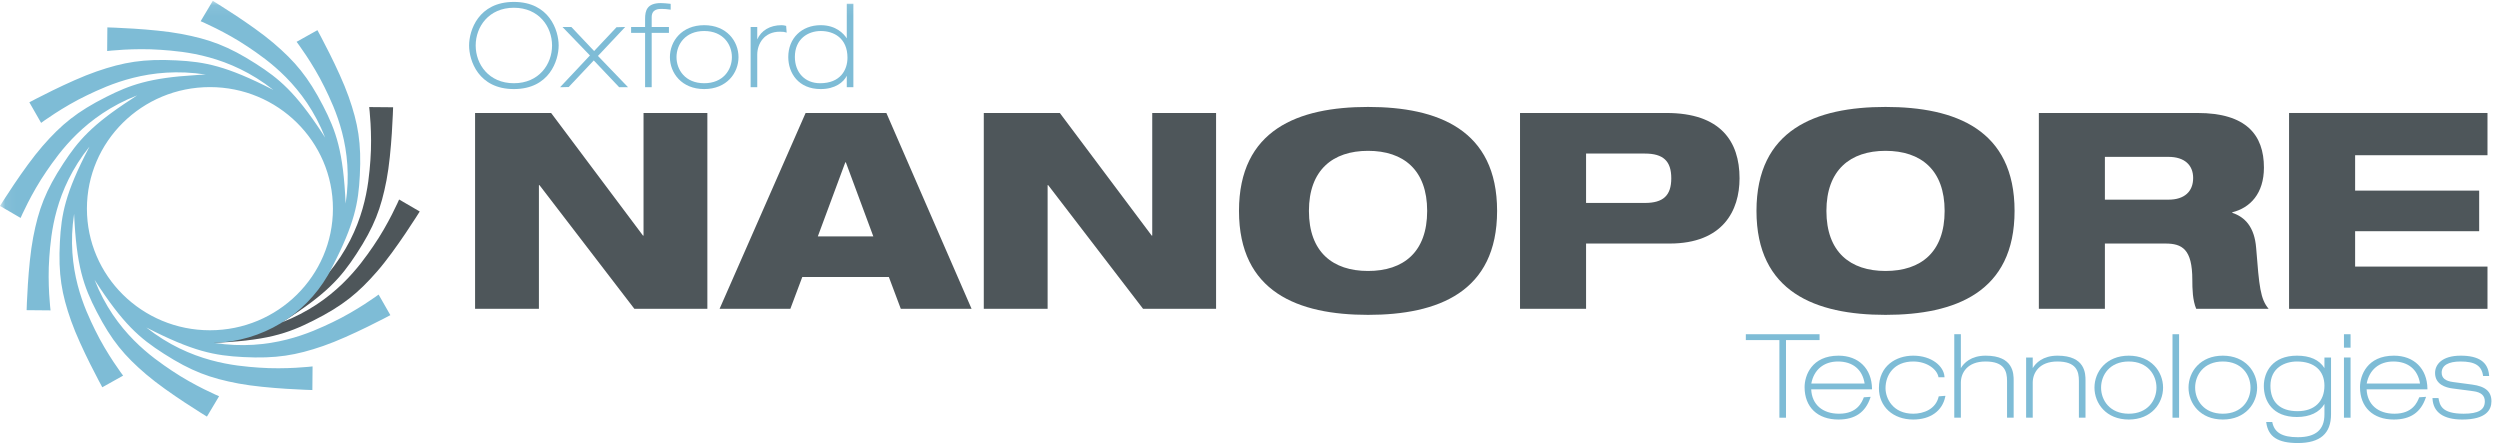
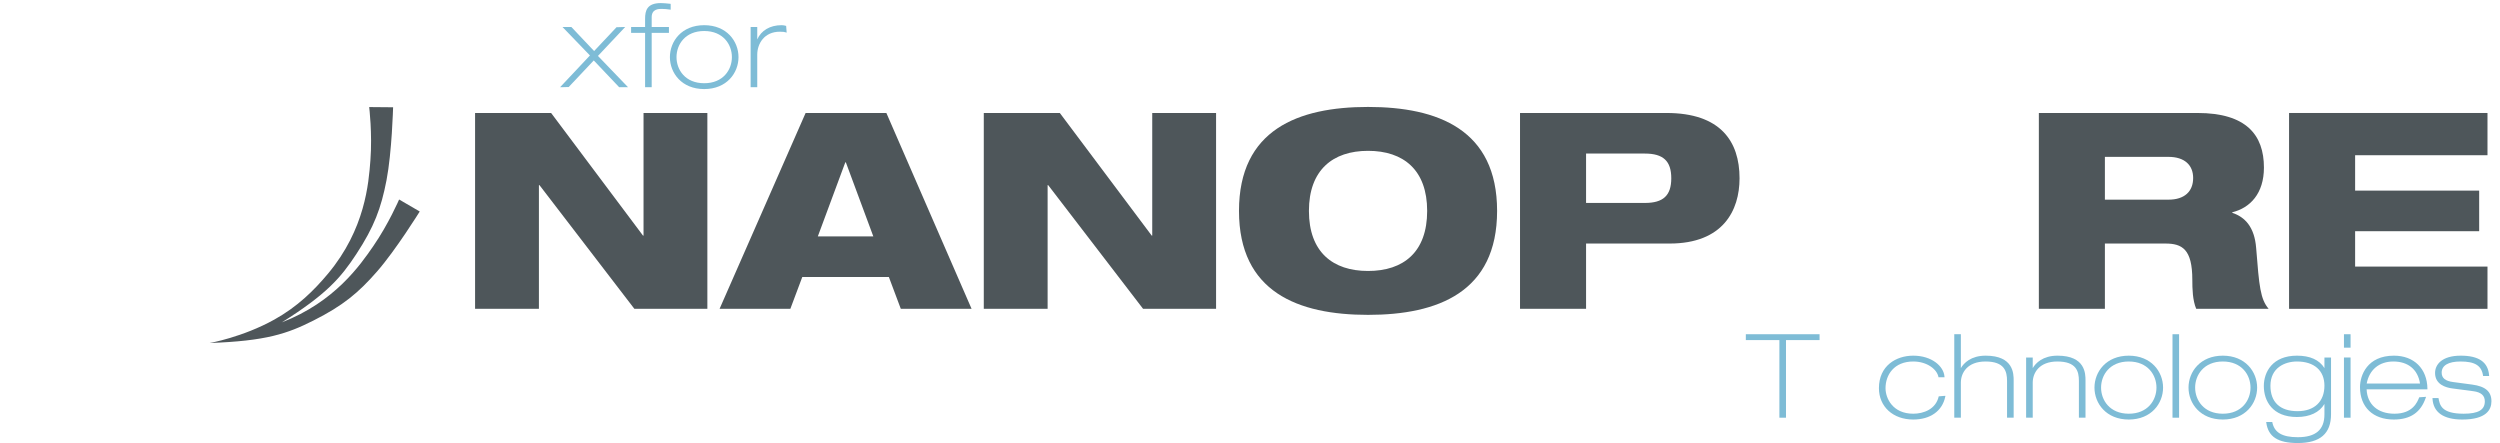
<svg xmlns="http://www.w3.org/2000/svg" xmlns:xlink="http://www.w3.org/1999/xlink" width="100%" height="100%" viewBox="0 0 237 42" version="1.1">
  <title>Oxford Nanopore Technologies logo</title>
  <defs>
-     <polygon id="path-1" points="0.05 0.08 236.188 0.08 236.188 42 0.05 42" />
-   </defs>
+     </defs>
  <g id="Page-1" stroke="none" stroke-width="1" fill="none" fill-rule="evenodd">
    <g id="ONT-logo">
      <g id="ONT_logo_PMS_negative">
        <path d="M37.836,18.912 C37.836,18.912 36.84,21.227 35.382,23.341 C34.158,25.117 31.737,28.621 26.722,30.559 C30.957,27.894 32.305,26.334 33.776,24.091 C35.471,21.507 36.131,19.735 36.642,17.081 C37.153,14.43 37.266,10.17 37.266,10.17 L34.999,10.15 C34.999,10.15 35.307,12.646 35.114,15.197 C34.949,17.376 34.624,21.712 31.102,25.935 C29.758,27.545 28.199,29.075 26.011,30.294 C22.991,31.975 19.876,32.517 19.876,32.517 C25.248,32.325 27.24,31.635 29.724,30.382 C32.5,28.982 33.968,27.774 35.753,25.728 C37.537,23.684 39.79,20.05 39.79,20.05 L37.836,18.912" id="Fill-1" fill="#4e565a" />
        <polyline id="Fill-2" fill="#4e565a" points="45.037 10.711 52.246 10.711 60.955 22.333 61.007 22.333 61.007 10.711 67.058 10.711 67.058 29.277 60.139 29.277 51.141 17.549 51.089 17.549 51.089 29.277 45.037 29.277 45.037 10.711" />
        <path d="M80.187,15.391 L80.134,15.391 L77.529,22.412 L82.791,22.412 L80.187,15.391 L80.187,15.391 Z M76.372,10.711 L84.028,10.711 L92.106,29.277 L85.396,29.277 L84.265,26.261 L76.056,26.261 L74.925,29.277 L68.216,29.277 L76.372,10.711 L76.372,10.711 Z" id="Fill-3" fill="#4e565a" />
        <polyline id="Fill-4" fill="#4e565a" points="93.263 10.711 100.471 10.711 109.18 22.333 109.232 22.333 109.232 10.711 115.284 10.711 115.284 29.277 108.364 29.277 99.366 17.549 99.314 17.549 99.314 29.277 93.263 29.277 93.263 10.711" />
        <path d="M129.691,25.688 C133.058,25.688 135.295,23.895 135.295,19.994 C135.295,16.119 133.058,14.299 129.691,14.299 C126.349,14.299 124.086,16.119 124.086,19.994 C124.086,23.895 126.349,25.688 129.691,25.688 L129.691,25.688 Z M129.691,10.138 C136.32,10.138 141.925,12.296 141.925,19.994 C141.925,27.69 136.32,29.849 129.691,29.849 C123.061,29.849 117.456,27.69 117.456,19.994 C117.456,12.296 123.061,10.138 129.691,10.138 L129.691,10.138 Z" id="Fill-5" fill="#4e565a" />
        <path d="M150.359,19.239 L155.937,19.239 C157.674,19.239 158.437,18.538 158.437,16.9 C158.437,15.261 157.674,14.558 155.937,14.558 L150.359,14.558 L150.359,19.239 L150.359,19.239 Z M144.098,10.711 L157.989,10.711 C163.093,10.711 164.909,13.389 164.909,16.9 C164.909,19.968 163.33,23.088 158.279,23.088 L150.359,23.088 L150.359,29.277 L144.098,29.277 L144.098,10.711 L144.098,10.711 Z" id="Fill-6" fill="#4e565a" />
-         <path d="M178.747,25.688 C182.115,25.688 184.351,23.895 184.351,19.994 C184.351,16.119 182.115,14.299 178.747,14.299 C175.406,14.299 173.144,16.119 173.144,19.994 C173.144,23.895 175.406,25.688 178.747,25.688 L178.747,25.688 Z M178.747,10.138 C185.378,10.138 190.981,12.296 190.981,19.994 C190.981,27.69 185.378,29.849 178.747,29.849 C172.118,29.849 166.514,27.69 166.514,19.994 C166.514,12.296 172.118,10.138 178.747,10.138 L178.747,10.138 Z" id="Fill-7" fill="#4e565a" />
        <path d="M199.544,18.928 L205.569,18.928 C207.096,18.928 207.911,18.147 207.911,16.873 C207.911,15.651 207.096,14.871 205.569,14.871 L199.544,14.871 L199.544,18.928 L199.544,18.928 Z M193.283,10.711 L208.331,10.711 C212.937,10.711 214.621,12.791 214.621,15.885 C214.621,18.356 213.305,19.707 211.621,20.124 L211.621,20.176 C212.805,20.566 213.726,21.502 213.883,23.504 C214.172,27.171 214.278,28.341 215.067,29.277 L208.201,29.277 C207.859,28.471 207.832,27.379 207.832,26.521 C207.832,23.608 206.858,23.088 205.28,23.088 L199.544,23.088 L199.544,29.277 L193.283,29.277 L193.283,10.711 L193.283,10.711 Z" id="Fill-8" fill="#4e565a" />
        <polyline id="Fill-9" fill="#4e565a" points="217.003 10.711 235.814 10.711 235.814 14.715 223.265 14.715 223.265 18.07 235.025 18.07 235.025 21.918 223.265 21.918 223.265 25.272 235.814 25.272 235.814 29.277 217.003 29.277 217.003 10.711" />
        <polyline id="Fill-10" fill="#7EBCD6" points="168.686 39.598 168.686 32.24 165.505 32.24 165.505 31.685 172.494 31.685 172.494 32.24 169.312 32.24 169.312 39.598 168.686 39.598" />
-         <path d="M176.767,36.359 C176.559,35.03 175.64,34.27 174.239,34.27 C172.896,34.27 171.956,35.049 171.711,36.359 L176.767,36.359 L176.767,36.359 Z M174.283,39.772 C172.304,39.772 171.075,38.596 171.075,36.701 C171.075,35.592 171.754,33.717 174.294,33.717 C176.198,33.717 177.444,34.948 177.467,36.853 L177.467,36.911 L171.702,36.911 C171.763,38.338 172.767,39.22 174.338,39.22 C176.074,39.22 176.507,38.129 176.692,37.663 L177.254,37.625 L177.336,37.625 L177.31,37.702 C176.84,39.095 175.85,39.772 174.283,39.772 L174.283,39.772 Z" id="Fill-11" fill="#7EBCD6" />
        <path d="M181.373,39.772 C179.46,39.772 178.122,38.55 178.122,36.799 C178.122,34.671 179.755,33.717 181.373,33.717 C183.141,33.717 184.269,34.727 184.336,35.703 L184.341,35.766 L183.771,35.766 C183.646,35.016 182.692,34.27 181.373,34.27 C179.559,34.27 178.748,35.539 178.748,36.799 C178.748,37.773 179.446,39.22 181.373,39.22 C182.367,39.22 183.525,38.787 183.791,37.574 L184.355,37.527 L184.428,37.527 L184.413,37.597 C184.136,38.96 182.999,39.772 181.373,39.772" id="Fill-12" fill="#7EBCD6" />
        <path d="M190.268,39.598 L190.268,36.111 C190.268,35.2 190.026,34.27 188.229,34.27 C186.503,34.27 185.89,35.349 185.89,36.275 L185.89,39.598 L185.265,39.598 L185.265,31.685 L185.89,31.685 L185.89,34.897 C186.165,34.426 186.839,33.717 188.24,33.717 C190.895,33.717 190.895,35.441 190.895,36.09 L190.895,39.598 L190.268,39.598" id="Fill-13" fill="#7EBCD6" />
        <path d="M197.08,39.598 L197.08,36.111 C197.08,35.2 196.839,34.27 195.04,34.27 C193.315,34.27 192.703,35.349 192.703,36.275 L192.703,39.598 L192.076,39.598 L192.076,33.891 L192.703,33.891 L192.703,34.897 C192.978,34.426 193.651,33.717 195.052,33.717 C197.706,33.717 197.706,35.441 197.706,36.09 L197.706,39.598 L197.08,39.598" id="Fill-14" fill="#7EBCD6" />
        <path d="M201.807,34.27 C200.003,34.27 199.182,35.553 199.182,36.745 C199.182,37.937 200.003,39.22 201.807,39.22 C203.611,39.22 204.433,37.937 204.433,36.745 C204.433,35.553 203.611,34.27 201.807,34.27 L201.807,34.27 Z M201.807,39.772 C199.673,39.772 198.556,38.25 198.556,36.745 C198.556,35.24 199.673,33.717 201.807,33.717 C203.941,33.717 205.059,35.24 205.059,36.745 C205.059,38.25 203.941,39.772 201.807,39.772 L201.807,39.772 Z" id="Fill-15" fill="#7EBCD6" />
        <polygon id="Fill-16" fill="#7EBCD6" points="205.953 31.685 206.578 31.685 206.578 39.598 205.953 39.598" />
        <path d="M210.724,34.27 C208.92,34.27 208.099,35.553 208.099,36.745 C208.099,37.937 208.92,39.22 210.724,39.22 C212.527,39.22 213.349,37.937 213.349,36.745 C213.349,35.553 212.527,34.27 210.724,34.27 L210.724,34.27 Z M210.724,39.772 C208.59,39.772 207.472,38.25 207.472,36.745 C207.472,35.24 208.59,33.717 210.724,33.717 C212.858,33.717 213.976,35.24 213.976,36.745 C213.976,38.25 212.858,39.772 210.724,39.772 L210.724,39.772 Z" id="Fill-17" fill="#7EBCD6" />
        <path d="M217.753,34.27 C216.593,34.27 215.237,34.872 215.237,36.57 C215.237,38.124 216.15,38.979 217.808,38.979 C219.404,38.979 220.356,38.074 220.356,36.56 C220.356,35.126 219.383,34.27 217.753,34.27 L217.753,34.27 Z M217.829,42 C215.948,42 215.028,41.405 214.845,40.071 L214.835,40.005 L215.41,40.005 C215.599,41.005 216.349,41.447 217.829,41.447 C219.53,41.447 220.356,40.742 220.356,39.289 L220.356,38.295 C219.885,39.096 218.975,39.532 217.742,39.532 C215.434,39.532 214.611,38.013 214.611,36.592 C214.611,35.265 215.435,33.717 217.753,33.717 C218.995,33.717 219.87,34.113 220.356,34.894 L220.356,33.891 L220.982,33.891 L220.982,39.267 C220.982,41.106 219.951,42 217.829,42 L217.829,42 Z" id="Fill-18" fill="#7EBCD6" />
        <path d="M222.207,31.685 L222.834,31.685 L222.834,32.959 L222.207,32.959 L222.207,31.685 Z M222.207,33.891 L222.834,33.891 L222.834,39.598 L222.207,39.598 L222.207,33.891 Z" id="Fill-19" fill="#7EBCD6" />
        <path d="M229.418,36.359 C229.211,35.03 228.292,34.27 226.89,34.27 C225.548,34.27 224.608,35.049 224.363,36.359 L229.418,36.359 L229.418,36.359 Z M226.935,39.772 C224.957,39.772 223.728,38.596 223.728,36.701 C223.728,35.592 224.406,33.717 226.945,33.717 C228.85,33.717 230.096,34.948 230.12,36.853 L230.12,36.911 L224.355,36.911 C224.415,38.338 225.42,39.22 226.99,39.22 C228.727,39.22 229.159,38.129 229.343,37.663 L229.906,37.625 L229.988,37.625 L229.962,37.702 C229.493,39.095 228.503,39.772 226.935,39.772 L226.935,39.772 Z" id="Fill-20" fill="#7EBCD6" />
        <path d="M233.422,39.772 C231.648,39.772 230.673,39.09 230.602,37.797 L230.598,37.735 L231.168,37.735 C231.292,38.358 231.392,39.22 233.555,39.22 C234.942,39.22 235.561,38.857 235.561,38.045 C235.561,37.495 235.206,37.182 234.474,37.086 L232.486,36.824 C231.874,36.748 230.844,36.454 230.844,35.358 C230.844,34.565 231.484,33.717 233.278,33.717 C234.991,33.717 235.87,34.327 235.966,35.583 L235.971,35.645 L235.398,35.645 C235.264,34.665 234.64,34.27 233.256,34.27 C232.104,34.27 231.47,34.644 231.47,35.325 C231.47,35.838 231.816,36.122 232.556,36.217 L234.358,36.458 C235.623,36.627 236.188,37.117 236.188,38.045 C236.188,38.833 235.708,39.772 233.422,39.772" id="Fill-21" fill="#7EBCD6" />
-         <path d="M48.716,0.735 C46.339,0.735 45.095,2.535 45.095,4.313 C45.095,6.091 46.339,7.89 48.716,7.89 C51.092,7.89 52.335,6.091 52.335,4.313 C52.335,2.535 51.092,0.735 48.716,0.735 L48.716,0.735 Z M48.716,8.444 C45.358,8.444 44.47,5.742 44.47,4.313 C44.47,2.884 45.358,0.182 48.716,0.182 C52.074,0.182 52.961,2.884 52.961,4.313 C52.961,5.742 52.074,8.444 48.716,8.444 L48.716,8.444 Z" id="Fill-22" fill="#7EBCD6" />
        <polyline id="Fill-23" fill="#7EBCD6" points="58.698 8.269 56.289 5.729 53.913 8.25 53.229 8.269 53.095 8.269 55.926 5.257 53.327 2.562 54.168 2.562 56.322 4.839 58.445 2.582 59.128 2.562 59.264 2.562 56.686 5.302 59.538 8.269 58.698 8.269" />
        <path d="M61.154,8.269 L61.154,3.115 L59.829,3.115 L59.829,2.562 L61.154,2.562 L61.154,1.78 C61.154,1.006 61.335,0.292 62.649,0.292 C62.891,0.292 63.198,0.323 63.517,0.356 L63.57,0.361 L63.58,0.414 L63.58,0.921 L63.511,0.908 C63.29,0.869 62.978,0.844 62.716,0.844 C62.459,0.844 61.78,0.844 61.78,1.626 L61.78,2.562 L63.415,2.562 L63.415,3.115 L61.78,3.115 L61.78,8.269 L61.154,8.269" id="Fill-24" fill="#7EBCD6" />
        <path d="M66.758,2.94 C64.954,2.94 64.133,4.223 64.133,5.416 C64.133,6.608 64.954,7.89 66.758,7.89 C68.562,7.89 69.384,6.608 69.384,5.416 C69.384,4.223 68.562,2.94 66.758,2.94 L66.758,2.94 Z M66.758,8.444 C64.624,8.444 63.507,6.92 63.507,5.416 C63.507,3.911 64.624,2.387 66.758,2.387 C68.893,2.387 70.01,3.911 70.01,5.416 C70.01,6.92 68.893,8.444 66.758,8.444 L66.758,8.444 Z" id="Fill-25" fill="#7EBCD6" />
        <path d="M71.16,8.269 L71.16,2.562 L71.787,2.562 L71.787,3.737 C72.16,2.888 73.002,2.387 74.091,2.387 C74.254,2.387 74.37,2.411 74.527,2.455 L74.57,3.013 L74.57,3.096 L74.491,3.068 C74.383,3.029 74.251,3.006 73.927,3.006 C72.457,3.006 71.787,4.136 71.787,5.186 L71.787,8.269 L71.16,8.269" id="Fill-26" fill="#7EBCD6" />
        <g id="Group-30">
          <mask id="mask-2" fill="white">
            <use xlink:href="#path-1" />
          </mask>
          <g id="Clip-28" />
          <path d="M77.814,2.94 C76.589,2.94 75.354,3.698 75.354,5.394 C75.354,6.887 76.315,7.89 77.748,7.89 C79.659,7.89 80.34,6.64 80.34,5.47 C80.34,3.605 79.036,2.94 77.814,2.94 L77.814,2.94 Z M77.803,8.444 C75.679,8.444 74.728,6.917 74.728,5.405 C74.728,3.628 75.993,2.387 77.803,2.387 C79.276,2.387 80.001,3.214 80.274,3.637 L80.274,0.356 L80.9,0.356 L80.9,8.269 L80.274,8.269 L80.274,7.182 C79.973,7.8 79.17,8.444 77.803,8.444 L77.803,8.444 Z" id="Fill-27" fill="#7EBCD6" mask="url(#mask-2)" />
          <path d="M19.901,8.257 C26.341,8.257 31.562,13.417 31.562,19.783 C31.562,26.148 26.341,31.309 19.901,31.309 C13.461,31.309 8.24,26.148 8.24,19.783 C8.24,13.417 13.461,8.257 19.901,8.257 L19.901,8.257 Z M30.64,32.798 C33.219,31.909 37.007,29.876 37.007,29.876 L35.892,27.925 C35.892,27.925 33.858,29.437 31.527,30.547 C29.555,31.486 25.65,33.345 20.274,32.505 C24.891,32.374 28.892,29.844 31.06,26.13 L31.058,26.138 C31.067,26.123 31.072,26.111 31.081,26.096 C31.229,25.839 31.365,25.575 31.497,25.306 C33.623,21.191 33.976,19.225 34.111,16.641 C34.272,13.566 33.948,11.705 33.047,9.154 C32.148,6.605 30.091,2.86 30.091,2.86 L28.117,3.964 C28.117,3.964 29.648,5.973 30.771,8.278 C31.715,10.213 33.575,14.038 32.765,19.299 C32.547,14.342 31.854,12.409 30.625,10.027 C29.208,7.285 27.985,5.834 25.916,4.069 C23.848,2.307 20.172,0.08 20.172,0.08 L19.021,2.011 C19.021,2.011 21.362,2.995 23.501,4.436 C25.304,5.65 28.869,8.054 30.824,13.046 C30.797,13.004 30.769,12.961 30.742,12.918 C30.672,12.81 30.606,12.699 30.532,12.593 C27.999,8.734 26.455,7.451 24.262,6.046 C21.649,4.371 19.856,3.719 17.17,3.213 C14.488,2.709 10.178,2.597 10.178,2.597 L10.158,4.838 C10.158,4.838 12.683,4.534 15.265,4.725 C17.432,4.884 21.709,5.204 25.912,8.524 C25.9,8.517 25.886,8.511 25.872,8.505 C21.452,6.233 19.416,5.862 16.724,5.724 C13.613,5.565 11.73,5.887 9.15,6.776 C6.571,7.665 2.782,9.698 2.782,9.698 L3.898,11.649 C3.898,11.649 5.932,10.137 8.263,9.026 C10.234,8.088 14.136,6.231 19.508,7.068 C19.178,7.078 18.848,7.089 18.525,7.123 C14.18,7.38 12.321,8.053 10.064,9.191 C7.29,10.591 5.822,11.8 4.036,13.846 C2.252,15.89 0,19.523 0,19.523 L1.953,20.661 C1.953,20.661 2.95,18.347 4.407,16.233 C5.626,14.464 8.031,10.986 12.998,9.042 C12.804,9.165 12.614,9.291 12.427,9.423 C8.69,11.845 7.408,13.356 6.013,15.482 C4.319,18.067 3.658,19.838 3.147,22.492 C2.636,25.144 2.524,29.403 2.524,29.403 L4.791,29.424 C4.791,29.424 4.483,26.927 4.675,24.376 C4.837,22.243 5.159,18.041 8.48,13.903 C8.456,13.946 8.437,13.993 8.415,14.036 C6.184,18.305 5.816,20.302 5.678,22.933 C5.517,26.008 5.842,27.869 6.742,30.42 C7.641,32.968 9.698,36.713 9.698,36.713 L11.672,35.61 C11.672,35.61 10.142,33.6 9.019,31.296 C8.075,29.36 6.215,25.536 7.025,20.274 C7.242,25.231 7.935,27.165 9.165,29.546 C10.581,32.289 11.803,33.74 13.873,35.504 C15.941,37.267 19.617,39.494 19.617,39.494 L20.769,37.563 C20.769,37.563 18.427,36.579 16.289,35.138 C14.486,33.924 10.923,31.52 8.967,26.53 C11.673,30.735 13.252,32.07 15.526,33.527 C18.141,35.203 19.934,35.855 22.619,36.36 C25.302,36.864 29.612,36.976 29.612,36.976 L29.632,34.736 C29.632,34.736 27.106,35.04 24.525,34.849 C22.357,34.689 18.076,34.369 13.871,31.045 C18.323,33.337 20.364,33.711 23.064,33.85 C26.176,34.008 28.059,33.687 30.64,32.798 L30.64,32.798 Z" id="Fill-29" fill="#7EBCD6" mask="url(#mask-2)" />
        </g>
      </g>
    </g>
  </g>
</svg>